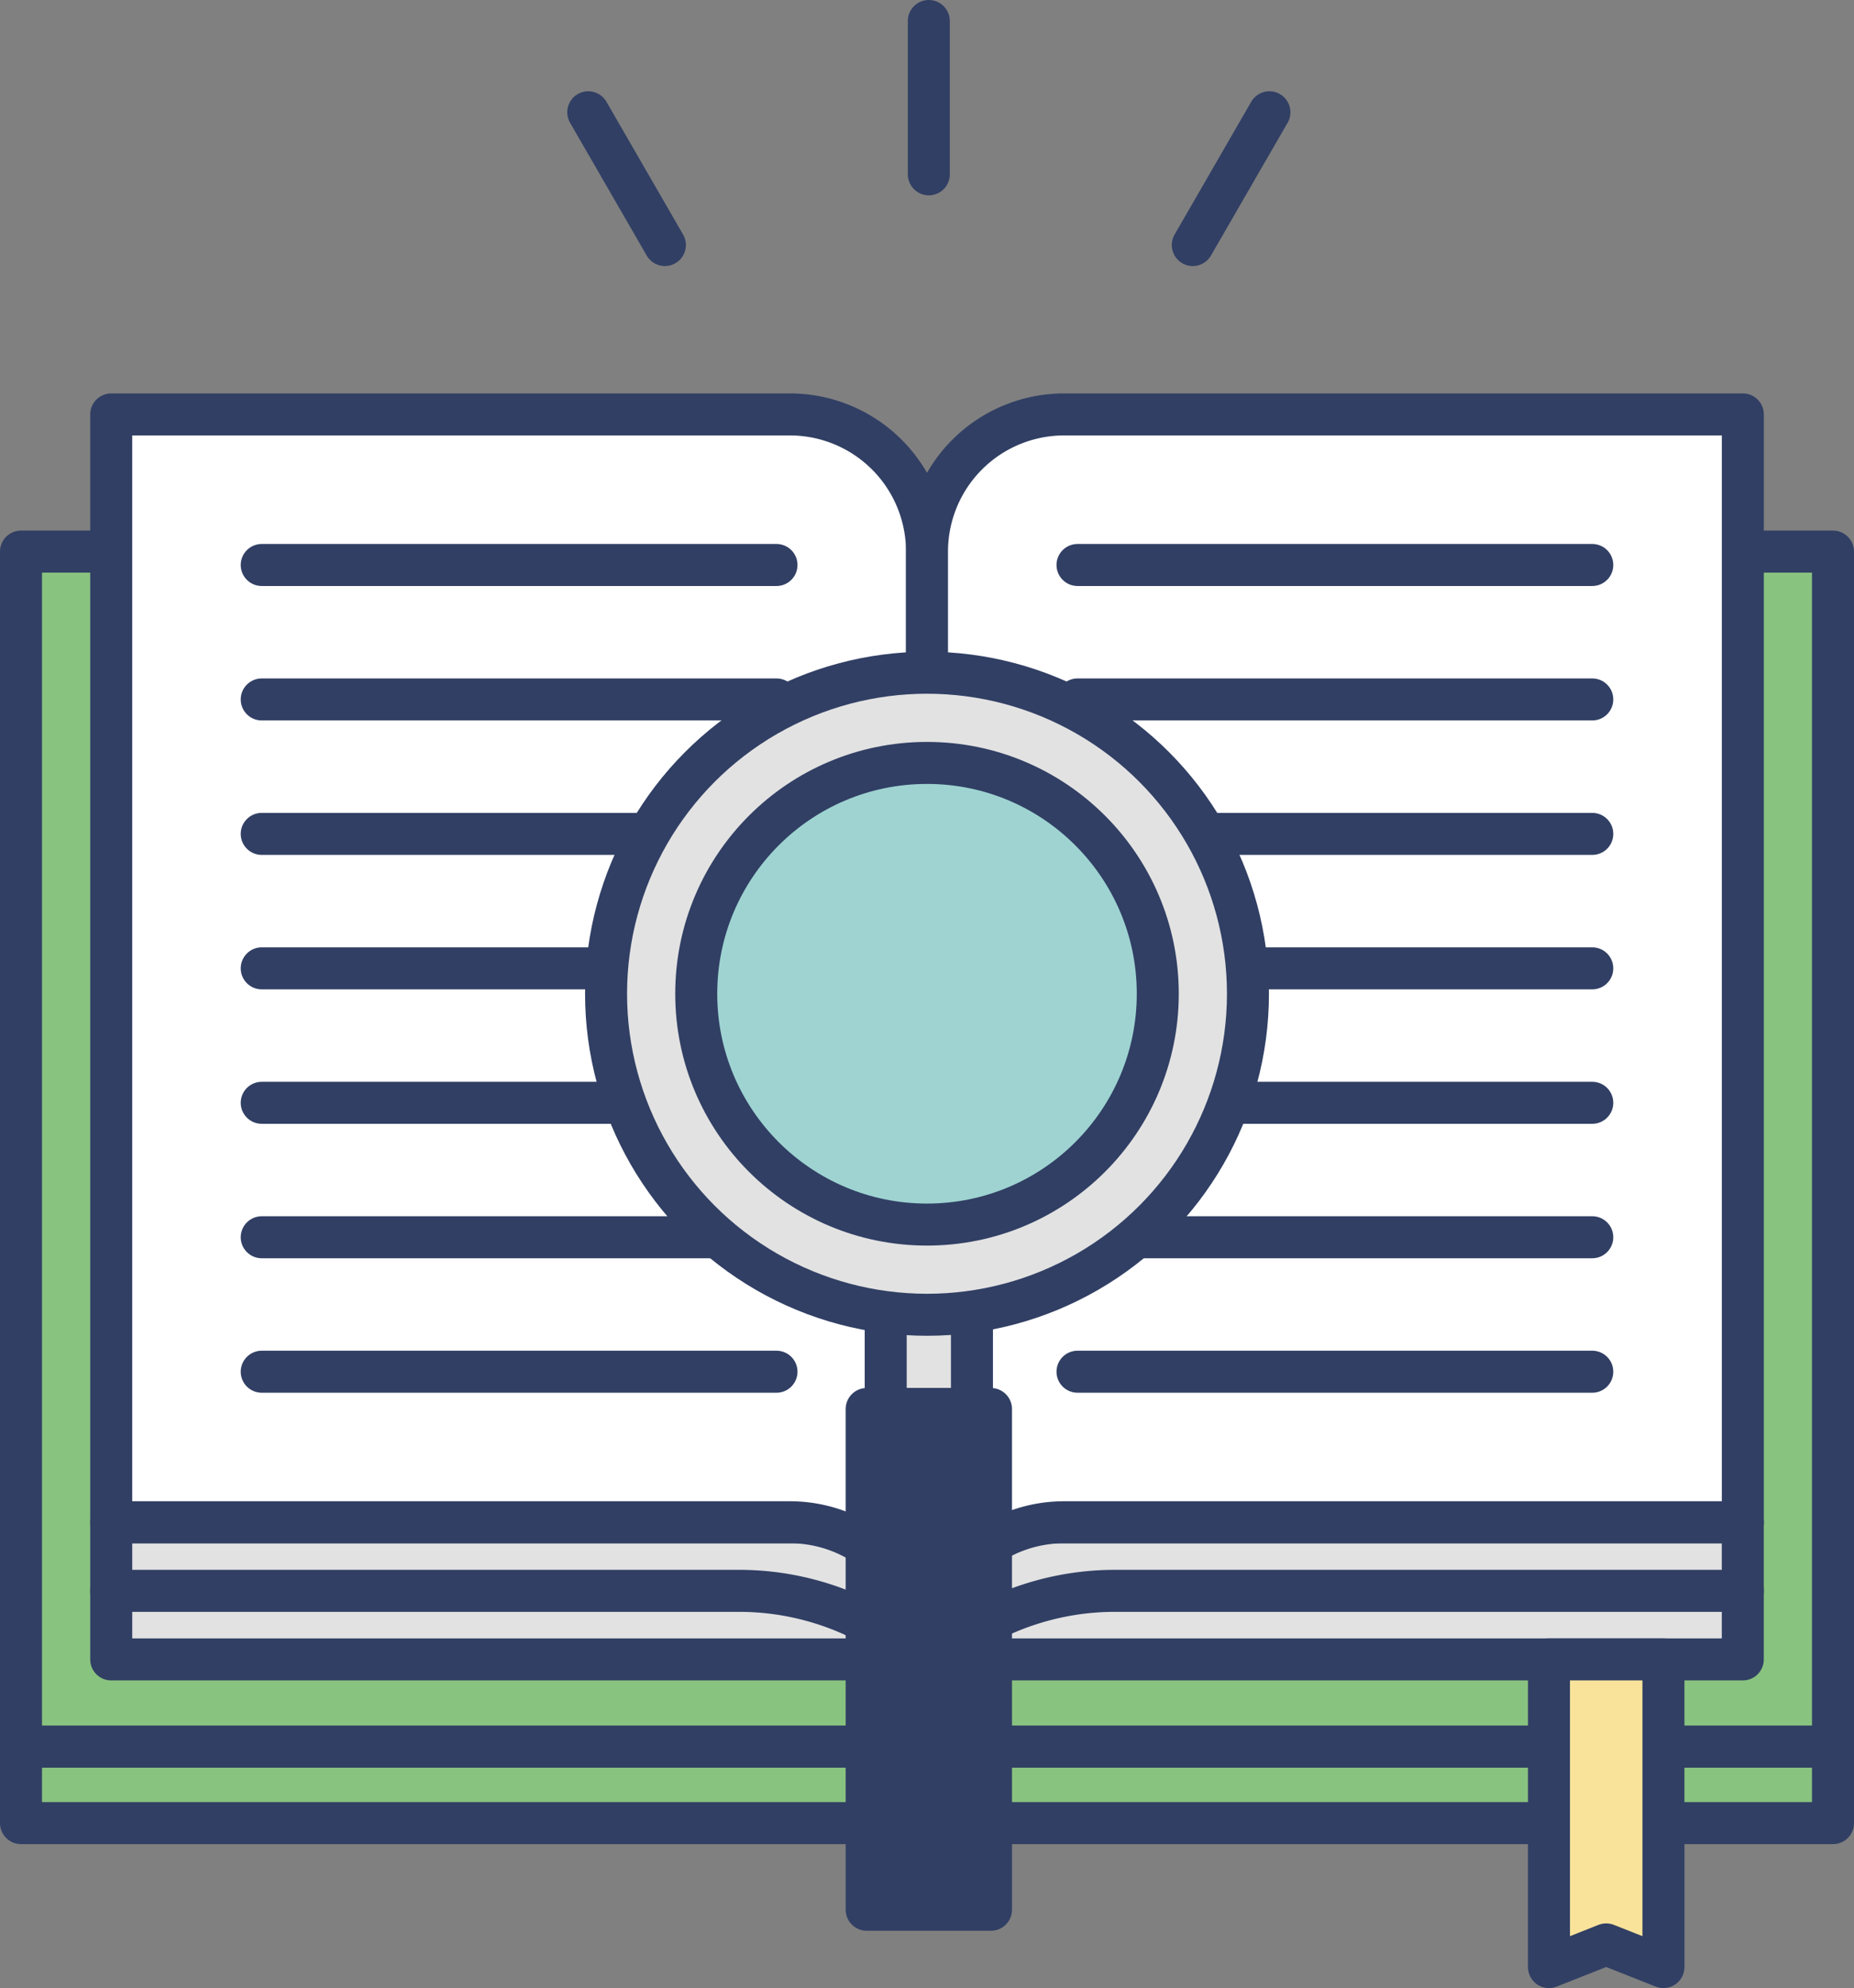
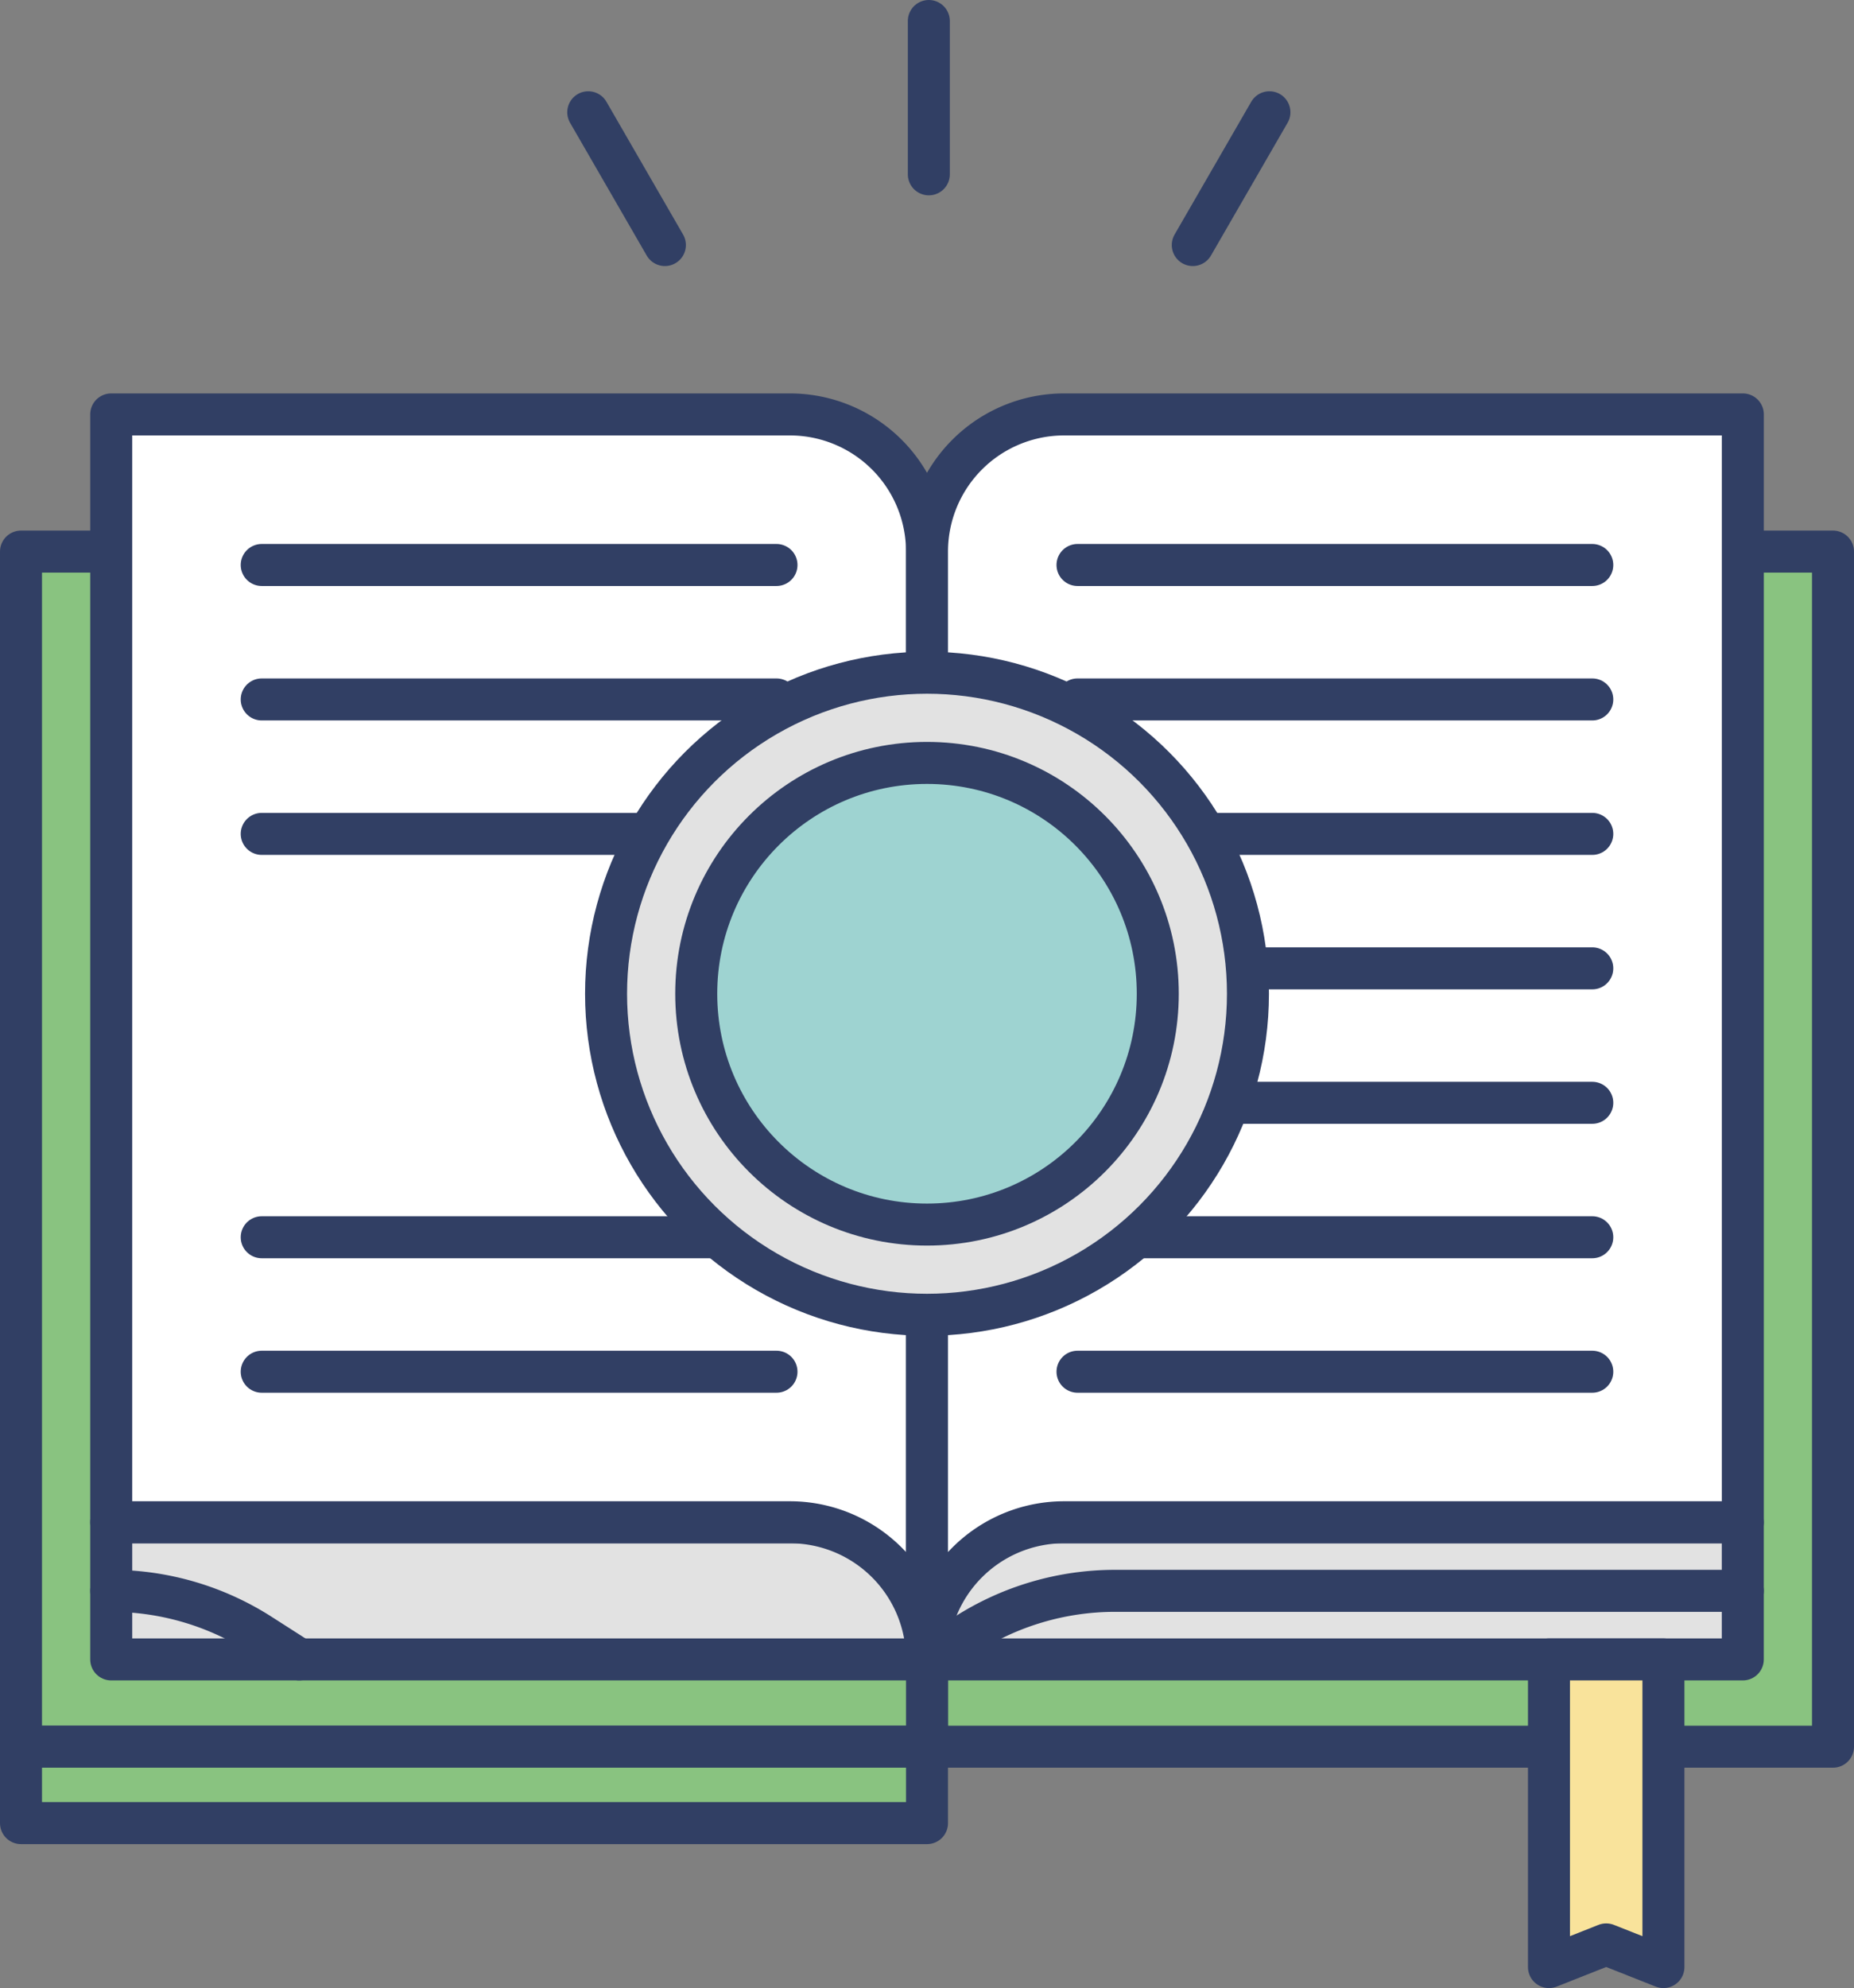
<svg xmlns="http://www.w3.org/2000/svg" width="132.425" height="141.965" viewBox="0 0 132.425 141.965">
  <rect x="0" y="0" width="132.425" height="141.965" fill="#808080" stroke="none" />
  <g id="enager02" transform="translate(-400.616 -390.846)">
    <rect id="사각형_311" data-name="사각형 311" width="64.713" height="85.34" transform="translate(531.541 515.574) rotate(-180)" stroke-width="3" stroke="#313f64" stroke-linecap="round" stroke-linejoin="round" fill="#89c380" />
-     <rect id="사각형_312" data-name="사각형 312" width="64.713" height="5.458" transform="translate(531.541 521.032) rotate(-180)" stroke-width="3" stroke="#313f64" stroke-linecap="round" stroke-linejoin="round" fill="#89c380" />
    <rect id="사각형_313" data-name="사각형 313" width="64.713" height="85.34" transform="translate(402.116 430.234)" stroke-width="3" stroke="#313f64" stroke-linecap="round" stroke-linejoin="round" fill="#89c380" />
    <rect id="사각형_314" data-name="사각형 314" width="58.269" height="9.794" transform="translate(525.098 509.342) rotate(180)" stroke-width="3" stroke="#313f64" stroke-linecap="round" stroke-linejoin="round" fill="#e2e2e2" />
    <rect id="사각형_315" data-name="사각형 315" width="58.269" height="9.794" transform="translate(408.56 499.548)" stroke-width="3" stroke="#313f64" stroke-linecap="round" stroke-linejoin="round" fill="#e2e2e2" />
    <path id="패스_1895" data-name="패스 1895" d="M457.035,420.44H408.56v79.108h48.475a9.794,9.794,0,0,1,9.794,9.794V430.234A9.794,9.794,0,0,0,457.035,420.44Z" fill="#fff" stroke="#313f64" stroke-linecap="round" stroke-linejoin="round" stroke-width="3" />
    <line id="선_26" data-name="선 26" x1="36.768" transform="translate(419.31 488.798)" fill="#fff" stroke="#313f64" stroke-linecap="round" stroke-linejoin="round" stroke-width="3" />
    <line id="선_27" data-name="선 27" x1="36.768" transform="translate(419.31 479.196)" fill="#fff" stroke="#313f64" stroke-linecap="round" stroke-linejoin="round" stroke-width="3" />
-     <line id="선_28" data-name="선 28" x1="36.768" transform="translate(419.31 469.595)" fill="#fff" stroke="#313f64" stroke-linecap="round" stroke-linejoin="round" stroke-width="3" />
-     <line id="선_29" data-name="선 29" x1="36.768" transform="translate(419.31 459.994)" fill="#fff" stroke="#313f64" stroke-linecap="round" stroke-linejoin="round" stroke-width="3" />
    <line id="선_30" data-name="선 30" x1="36.768" transform="translate(419.31 450.393)" fill="#fff" stroke="#313f64" stroke-linecap="round" stroke-linejoin="round" stroke-width="3" />
    <line id="선_31" data-name="선 31" x1="36.768" transform="translate(419.31 440.792)" fill="#fff" stroke="#313f64" stroke-linecap="round" stroke-linejoin="round" stroke-width="3" />
    <line id="선_32" data-name="선 32" x2="36.768" transform="translate(419.31 431.191)" fill="#fff" stroke="#313f64" stroke-linecap="round" stroke-linejoin="round" stroke-width="3" />
    <path id="패스_1896" data-name="패스 1896" d="M476.623,420.44H525.1v79.108H476.623a9.794,9.794,0,0,0-9.794,9.794V430.234A9.794,9.794,0,0,1,476.623,420.44Z" fill="#fff" stroke="#313f64" stroke-linecap="round" stroke-linejoin="round" stroke-width="3" />
    <line id="선_33" data-name="선 33" x2="36.768" transform="translate(477.579 488.798)" fill="#fff" stroke="#313f64" stroke-linecap="round" stroke-linejoin="round" stroke-width="3" />
    <line id="선_34" data-name="선 34" x2="36.768" transform="translate(477.579 479.196)" fill="#fff" stroke="#313f64" stroke-linecap="round" stroke-linejoin="round" stroke-width="3" />
    <line id="선_35" data-name="선 35" x2="36.768" transform="translate(477.579 469.595)" fill="#fff" stroke="#313f64" stroke-linecap="round" stroke-linejoin="round" stroke-width="3" />
    <line id="선_36" data-name="선 36" x2="36.768" transform="translate(477.579 459.994)" fill="#fff" stroke="#313f64" stroke-linecap="round" stroke-linejoin="round" stroke-width="3" />
    <line id="선_37" data-name="선 37" x2="36.768" transform="translate(477.579 450.393)" fill="#fff" stroke="#313f64" stroke-linecap="round" stroke-linejoin="round" stroke-width="3" />
    <line id="선_38" data-name="선 38" x2="36.768" transform="translate(477.579 440.792)" fill="#fff" stroke="#313f64" stroke-linecap="round" stroke-linejoin="round" stroke-width="3" />
    <line id="선_39" data-name="선 39" x1="36.768" transform="translate(477.579 431.191)" fill="#fff" stroke="#313f64" stroke-linecap="round" stroke-linejoin="round" stroke-width="3" />
-     <path id="패스_1897" data-name="패스 1897" d="M408.56,504.445H453.4a19.75,19.75,0,0,1,10.646,3.115l2.785,1.782" fill="none" stroke="#313f64" stroke-linecap="round" stroke-linejoin="round" stroke-width="3" />
+     <path id="패스_1897" data-name="패스 1897" d="M408.56,504.445a19.75,19.75,0,0,1,10.646,3.115l2.785,1.782" fill="none" stroke="#313f64" stroke-linecap="round" stroke-linejoin="round" stroke-width="3" />
    <path id="패스_1898" data-name="패스 1898" d="M525.1,504.445H480.259a19.747,19.747,0,0,0-10.645,3.115l-2.785,1.782" fill="none" stroke="#313f64" stroke-linecap="round" stroke-linejoin="round" stroke-width="3" />
    <rect id="사각형_316" data-name="사각형 316" width="64.713" height="5.458" transform="translate(402.116 515.574)" stroke-width="3" stroke="#313f64" stroke-linecap="round" stroke-linejoin="round" fill="#89c380" />
    <path id="패스_1899" data-name="패스 1899" d="M519.429,531.311l-4.088-1.618-4.087,1.618V509.342h8.175Z" fill="#f9e39b" stroke="#313f64" stroke-linecap="round" stroke-linejoin="round" stroke-width="3" />
-     <rect id="사각형_317" data-name="사각형 317" width="6.16" height="7.52" transform="translate(463.879 483.941)" stroke-width="3" stroke="#313f64" stroke-linecap="round" stroke-linejoin="round" fill="#e2e2e2" />
-     <rect id="사각형_318" data-name="사각형 318" width="8.88" height="35.756" transform="translate(462.519 491.461)" stroke-width="3" stroke="#313f64" stroke-linecap="round" stroke-linejoin="round" fill="#313f64" />
    <circle id="타원_28" data-name="타원 28" cx="22.924" cy="22.924" r="22.924" transform="translate(443.905 438.884)" stroke-width="3" stroke="#313f64" stroke-linecap="round" stroke-linejoin="round" fill="#e2e2e2" />
    <circle id="타원_29" data-name="타원 29" cx="16.483" cy="16.483" r="16.483" transform="translate(450.346 445.325)" stroke-width="3" stroke="#313f64" stroke-linecap="round" stroke-linejoin="round" fill="#9ed3d1" />
    <line id="선_40" data-name="선 40" y1="10.948" transform="translate(466.959 392.346)" fill="none" stroke="#313f64" stroke-linecap="round" stroke-linejoin="round" stroke-width="3" />
    <line id="선_41" data-name="선 41" y1="9.481" x2="5.474" transform="translate(485.812 398.863)" fill="none" stroke="#313f64" stroke-linecap="round" stroke-linejoin="round" stroke-width="3" />
    <line id="선_42" data-name="선 42" x1="5.474" y1="9.481" transform="translate(442.633 398.863)" fill="none" stroke="#313f64" stroke-linecap="round" stroke-linejoin="round" stroke-width="3" />
  </g>
</svg>